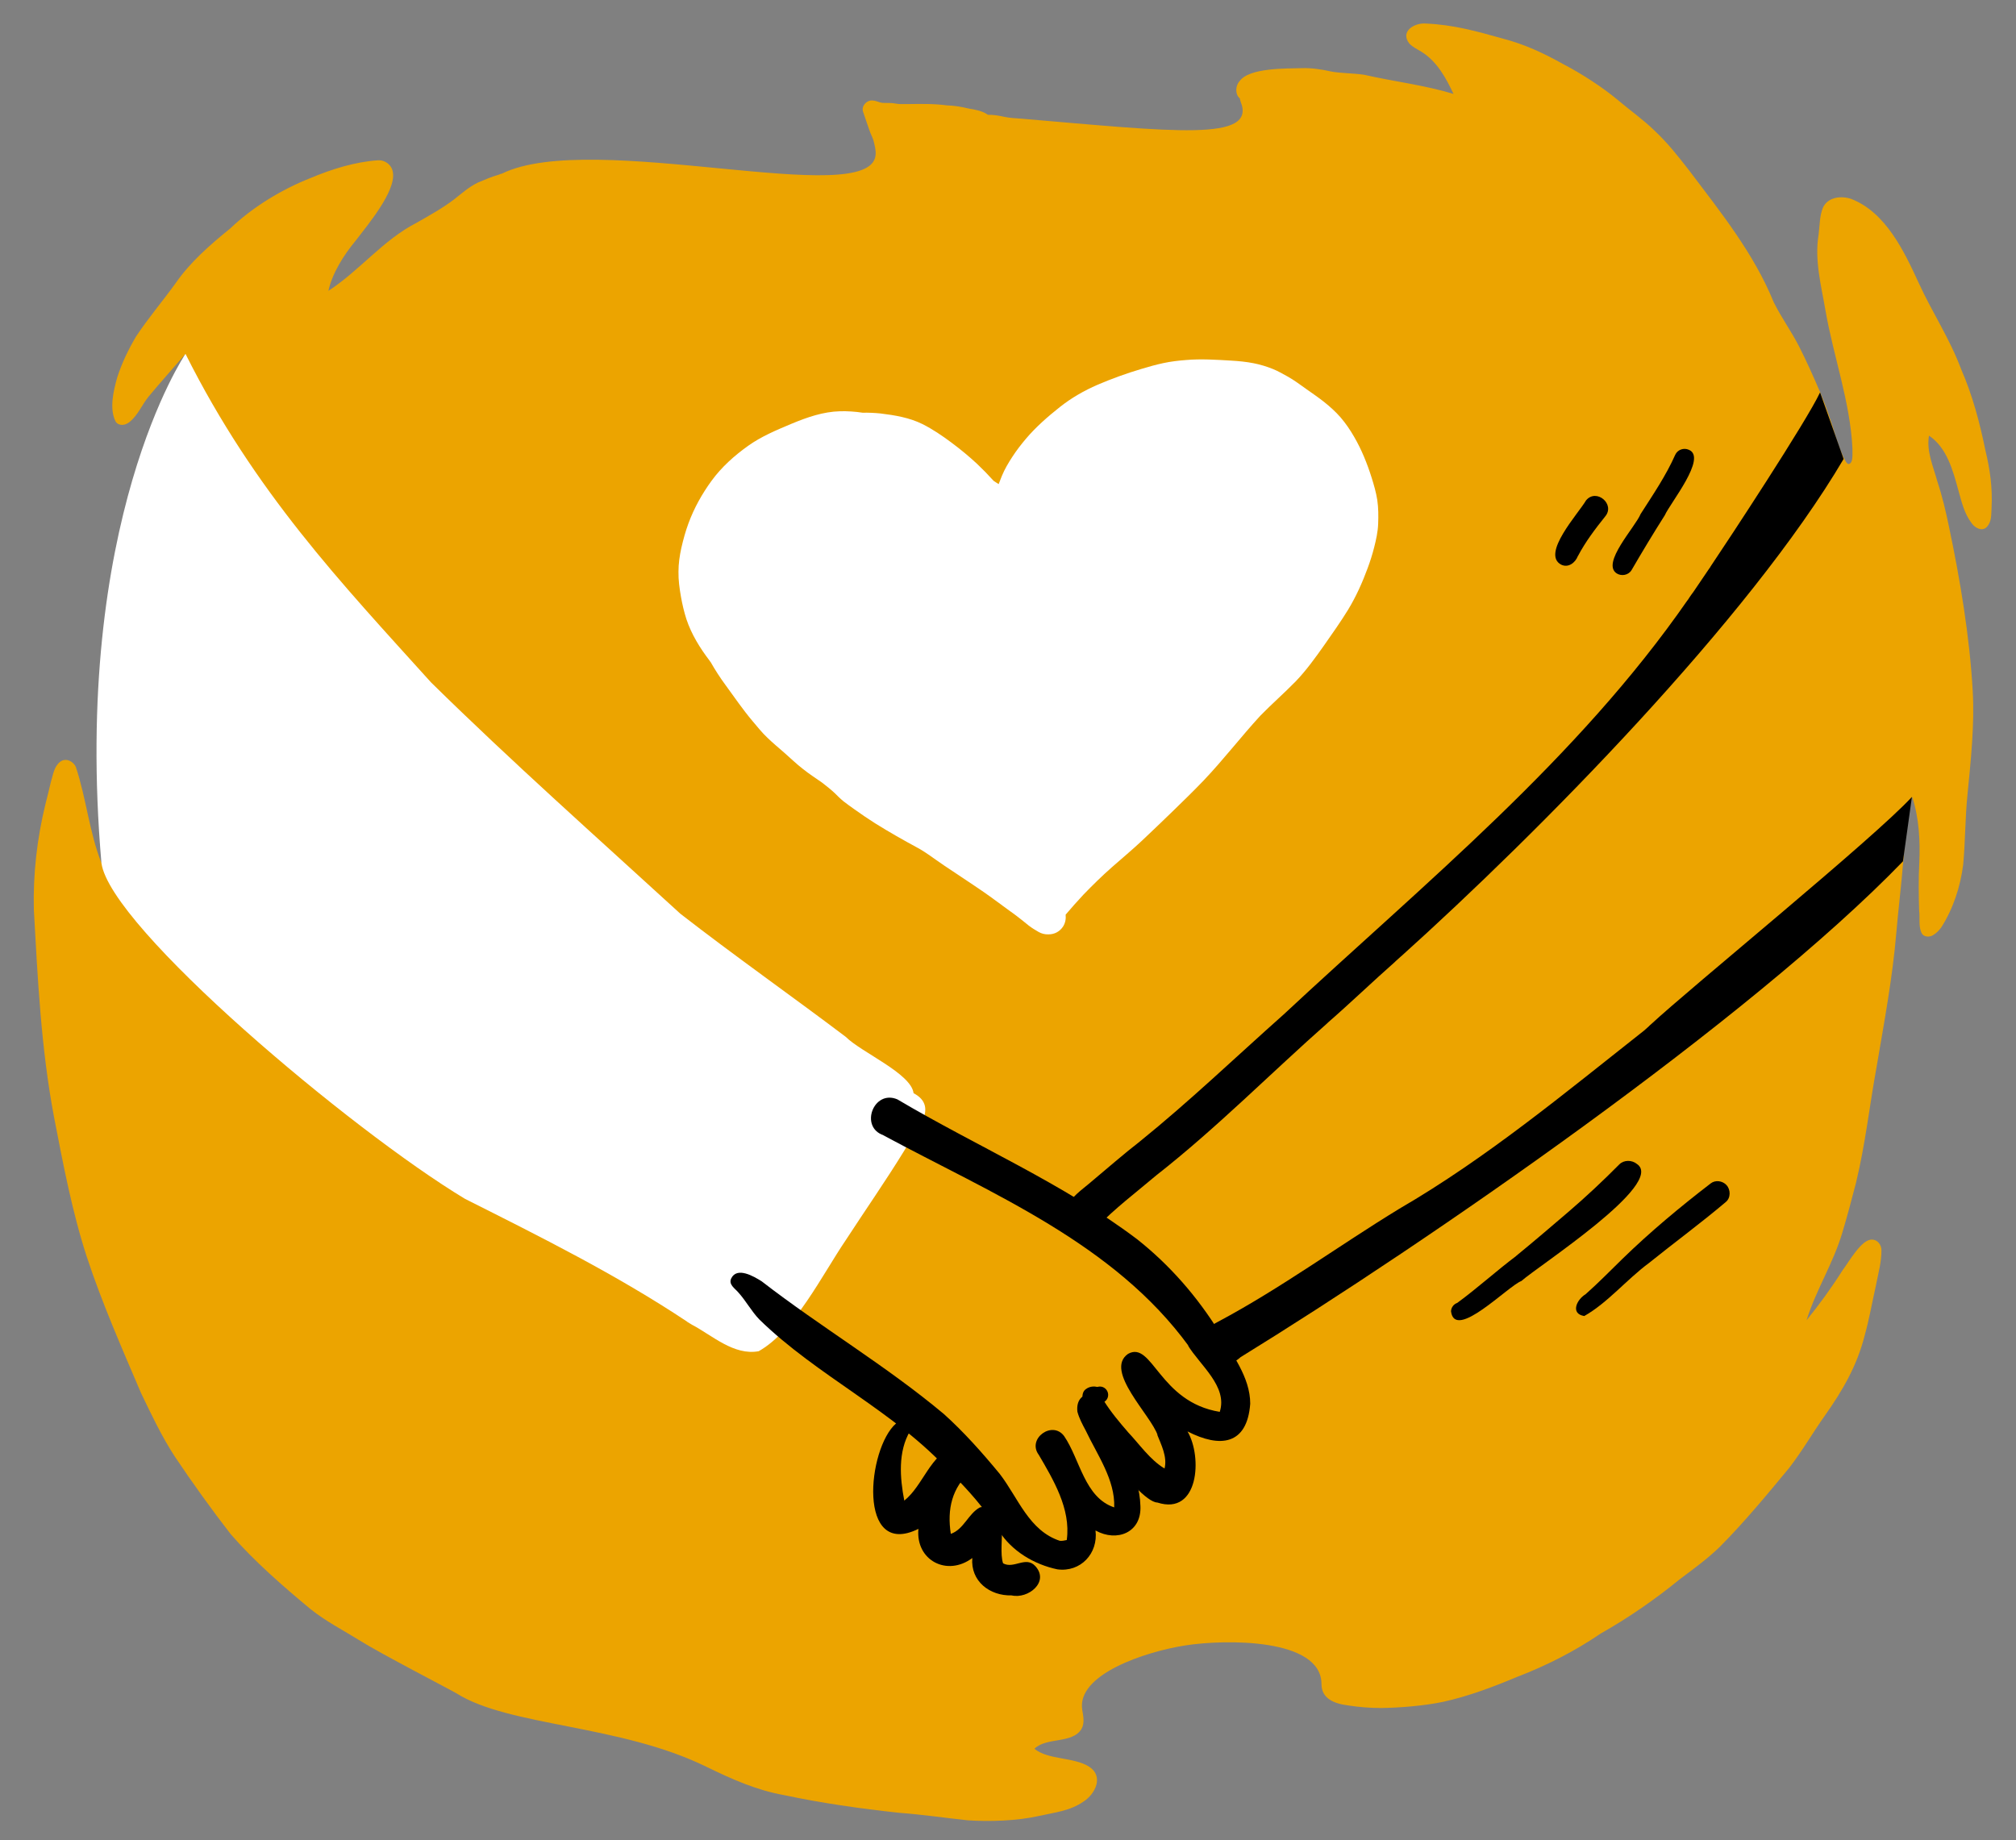
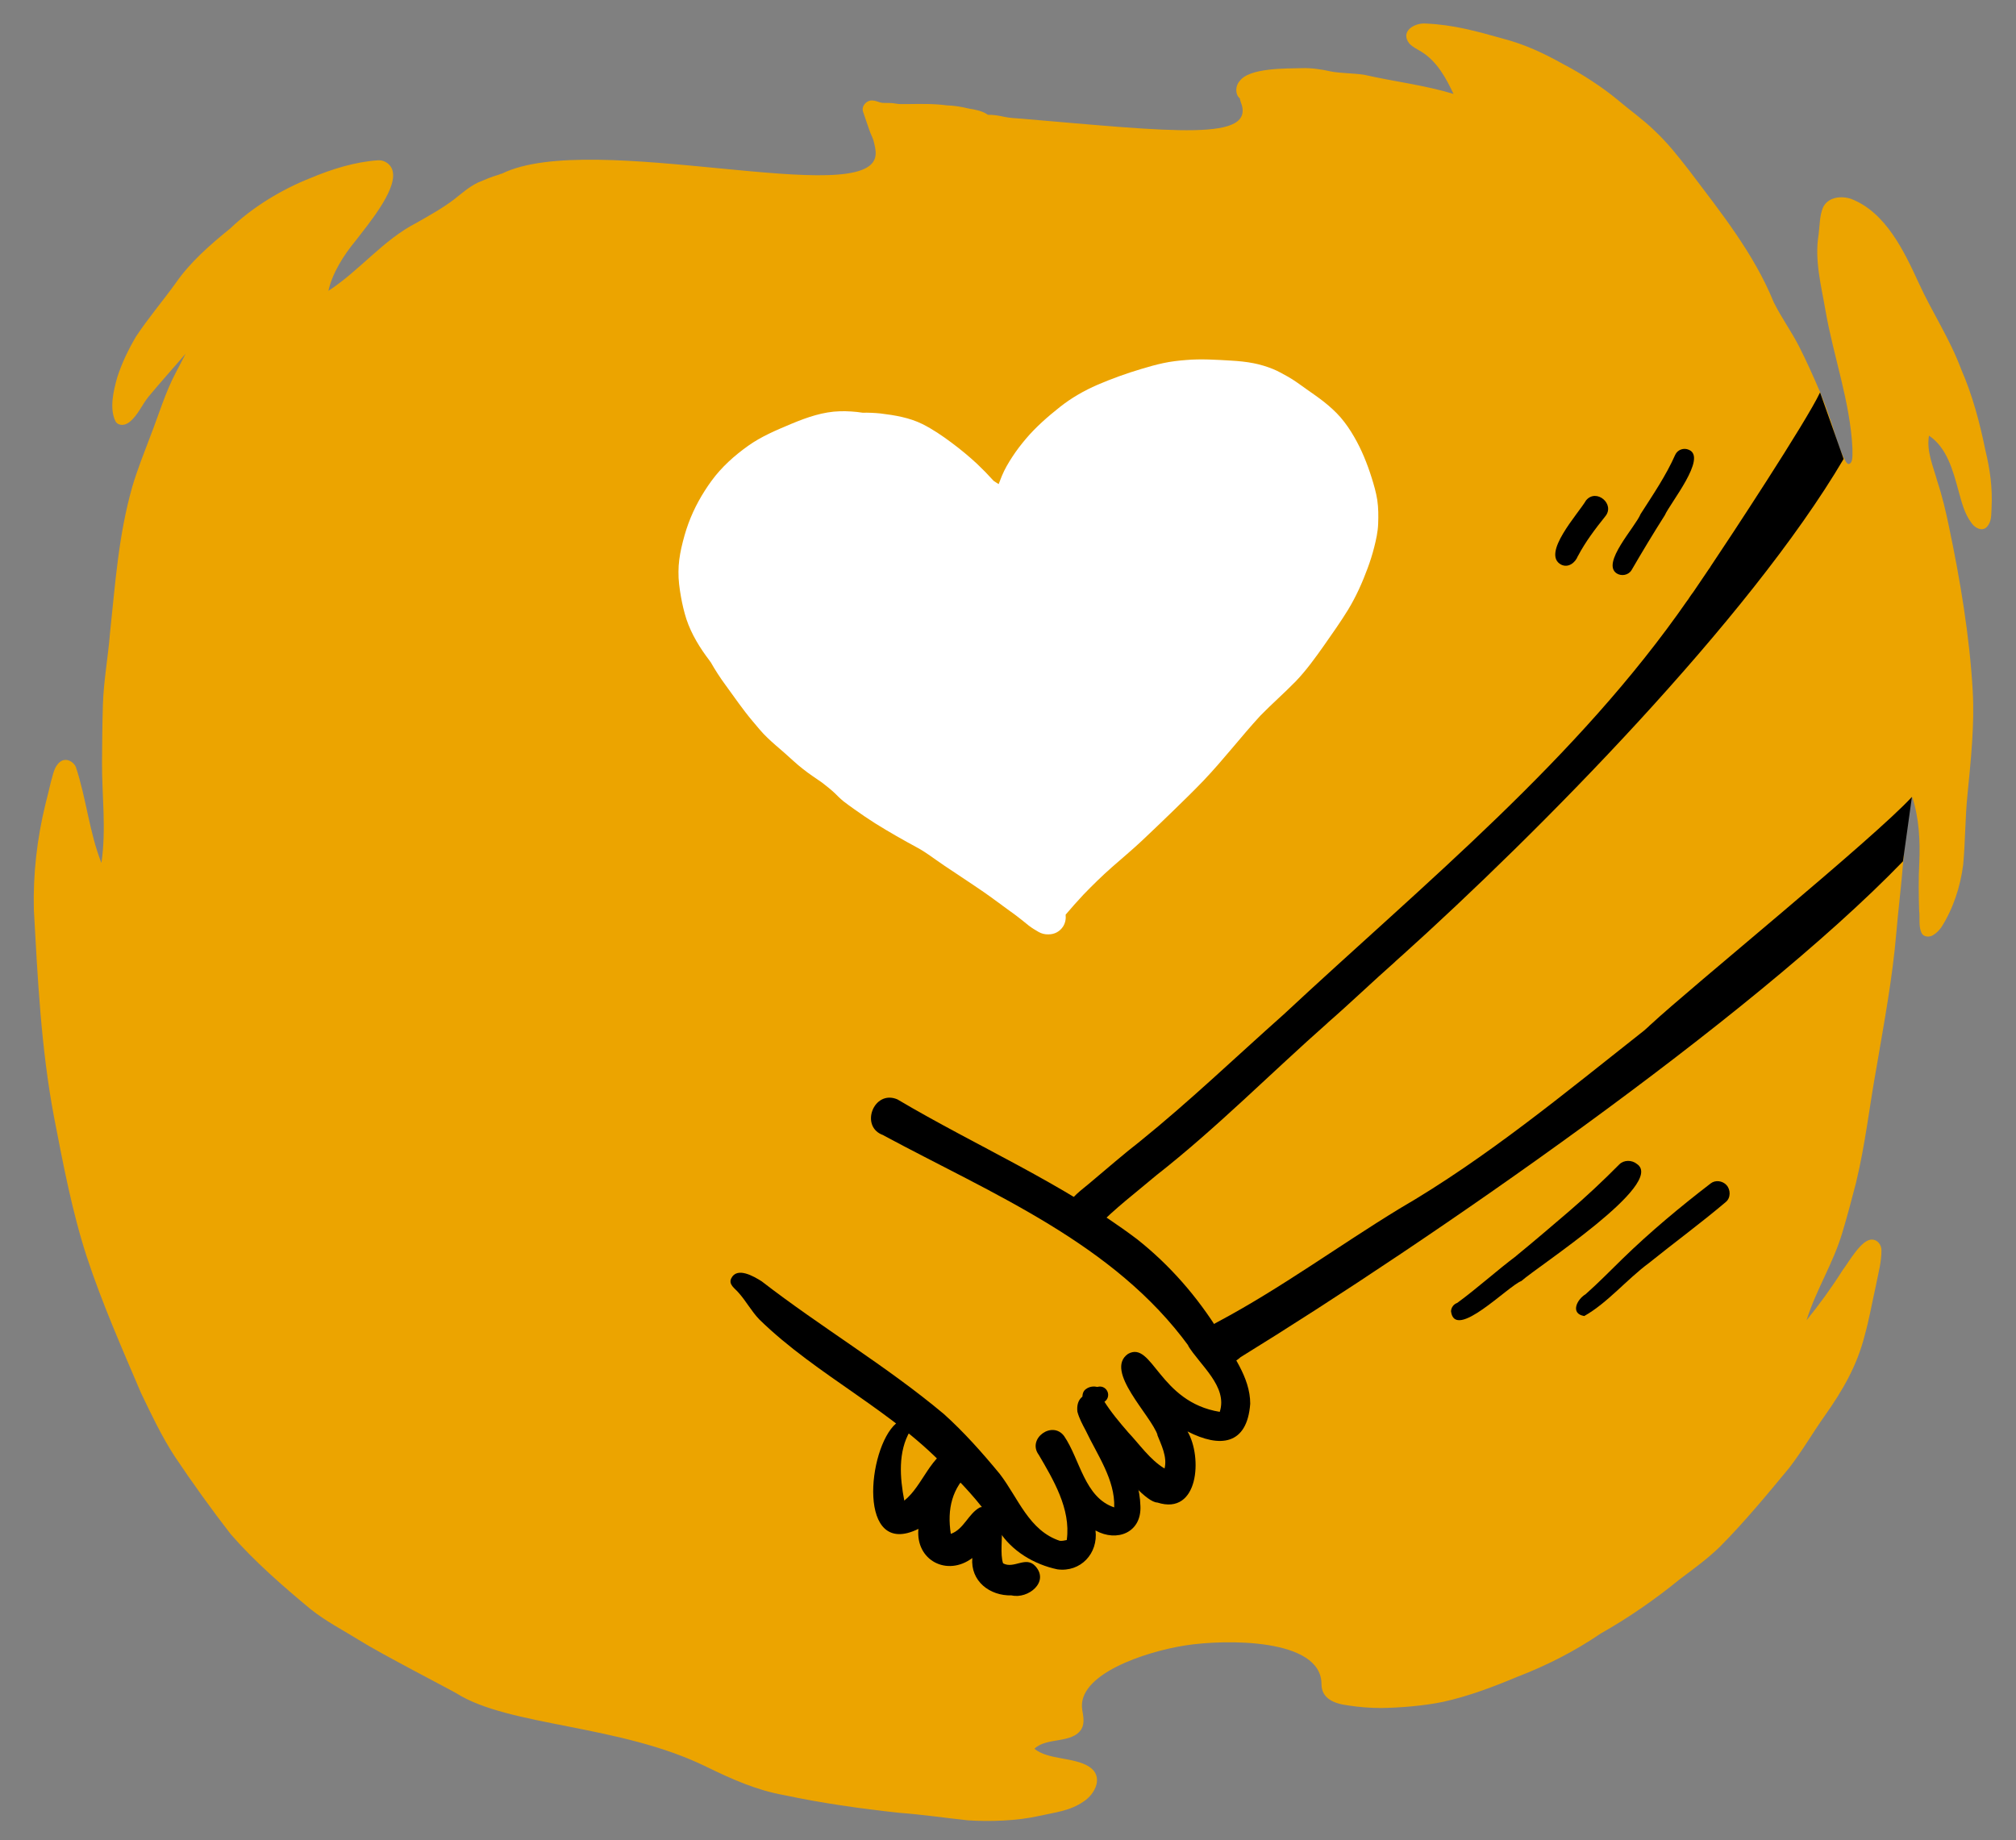
<svg xmlns="http://www.w3.org/2000/svg" version="1.1" id="Layer_1" x="0px" y="0px" viewBox="0 0 1369.5 1250.1" style="enable-background:new 0 0 1369.5 1250.1;" xml:space="preserve">
  <rect x="0" y="0" width="1369.5" height="1250.1" fill="#808080" stroke="none" />
  <style type="text/css">
	.st0{fill:#ECA400;}
	.st1{fill:#FFFFFF;}
</style>
  <path class="st0" d="M310.2,1150.5c-3.4-2.1-51.8-27.1-65.9-36c-11.3-7-23-13-33.5-21.4c-18.4-15.3-37.9-32.2-54-50.7  c-13.1-16.9-26.2-35.1-38.1-52.9c-8.9-13.7-15.9-28.5-22.9-43.1c-13.2-30.9-26.6-61.4-36.9-92.7c-10-30.8-16.1-63.3-22.2-94.8  c-8.8-46.5-11.1-94-13.7-140.7c-0.6-24.3,2.1-48.3,7.9-72c1.3-4.9,2.4-9.8,3.6-14.7c1.5-4.8,2.1-10.6,6.3-13.9  c3.8-3,8.9-0.5,10.7,3.4c7.1,21.3,9.2,44.6,17.4,65.3c3.4-23.6,0.3-45.5,0.4-68.6c0.1-12.9,0.2-25.9,0.6-38.9  c0.5-16.2,3.5-32.3,4.8-48.4c3.7-34.8,5.8-66.6,15.1-99.5c3.3-11.4,8.4-24.1,12.7-35.5c5.5-14.1,9.8-28.8,16.9-42.2  c2.3-4.3,4.5-8.6,6.7-12.9c-8.4,9.8-17,19.3-25.2,29.2c-4.4,5.4-7.2,12.6-12.9,17.2c-2.8,2.3-7.1,3-9.4-0.2c-4.5-8.8-1.5-21,1-30  c3.1-9.7,7.5-18.8,12.7-27.7c8.6-13,18.3-24.3,27-36.4c9.7-14.1,23.4-26.1,37-37.1c15.3-14.6,35-26.6,54.8-34.4  c14.3-6,29.9-10.9,45.6-12l0,0c5-0.3,9.5,3.2,10.2,8.2c2.2,12.8-17.2,35.8-25.2,46.3c-8.1,9.7-16,22.2-18.6,34.2  c21.5-14,37-34.5,60-46.3c9.1-5.2,17.6-9.9,25.6-16c5.2-4.1,9.6-8.1,15.8-11.2c5-2.1,9.3-4,14.6-5.5c0.6-0.5,1.3-0.4,2-0.7  c61.5-30.1,250,25.1,253.7-12.5c0.3-3.5-0.6-6.6-1.5-10.2c-0.8-2.4-2-4.5-2.8-7c-1.5-4.5-2.9-8.3-4.3-12.6c-1-3.8,2.7-7.8,6.7-7.3  l0,0c2.3,0.1,4.3,1.3,6.5,1.6c1.9,0.1,4.2,0,6,0.1s3.9,0.6,5.8,0.7c1.9,0,4,0,5.9,0c8.8-0.1,17.4-0.3,26.2,0.9c5,0.1,10.1,1,15,2.2  c4.5,0.7,9.2,1.6,12.8,4.2c4.1-0.1,7.5,0.6,11.3,1.4c3.6,0.8,7.4,0.9,11.2,1.2c103.6,8.8,160.2,15.9,149.2-11.5  c-0.3-0.7-0.4-1.5-0.6-2.3c-3.3-2.7-3-8.6-0.1-11.7c6.6-9.2,31.8-8.5,42.6-8.8c6-0.2,13.1,0.8,19.2,2.2c6.4,1.3,15.7,1.2,22.8,2.3  c20.2,4.6,40.9,7,60.7,13c-5.2-11-11.3-22.2-21.9-28.7c-2.8-1.7-5.8-3.1-8.1-5.5c-6.6-8.4,3.7-14.3,11.3-13.6l0,0  c18.5,0.8,34,5.1,52.1,10.2c15,3.9,27.8,9.9,41.2,17.4c12.5,6.5,26.7,15.7,37.2,24.5c8.5,7.2,16.6,12.8,24.5,20.4  c9.6,9.1,15.4,16.6,24,27.6c21.2,28.1,43.8,56.2,57.2,89.2c5.1,10.3,11.8,19.5,17.1,29.8c4.7,9.2,10.1,21.1,14.4,31.3  c4,9.4,7.9,21,10.9,31.1c2,6,3.8,11.4,6.7,16.3c0.5,0.6,0.9,1.3,1.7,1.5l0,0c3.6-0.5,2.5-7.8,2.7-10.6  c-1.5-31.5-12.9-62.6-18.3-93.6c-2.9-17-7.6-34.4-4.7-51.7c0.8-6,0.6-12.5,2.9-18.2c3.3-7.4,12.5-8.4,19.4-6  c23.4,9.2,35.8,35.5,45.7,57c9.2,20.2,20.9,37.4,28.9,58.8c7.6,17.4,12.6,36.2,16.4,54.9c3.1,12.9,4.9,25.1,4.2,39.1  c-0.3,4.5,0.2,9.2-3.1,12.9c-3.2,3.5-8.2,0.8-10.4-2.4c-5.1-6.7-6.8-14.4-9-22.2c-3.7-13.5-7.8-29.2-20-37.3  c-1.9,10.5,3,21.2,5.7,31.2c3.3,9.9,5.7,20.2,7.8,30.3c7.7,36.5,14.1,75,16.2,112c1.3,23.2-1.3,47-3.6,70.8  c-1.6,15.8-1.4,31.4-2.9,47.3c-1.9,14.8-6.8,29.9-14.9,42.5c-1.7,2.3-3.4,3.9-5.2,5c-2.1,1.6-6,1.8-7.8-0.6  c-2.7-4.7-1.3-10.6-2-15.8c-0.3-10.2-0.5-21.5,0.1-32.4c0.7-15.1-0.2-30.7-4.8-44.9c-4.6,15.2-4.7,28.9-6.1,43.8  c-1.3,16.2-3.3,32.2-4.7,48.4c-2.5,30.2-8.3,61.2-13.4,91.2c-4.9,26.8-7.6,52.4-14,78.8c-2.9,11.2-5.9,22.6-9.3,33.9  c-6.3,21.1-17.7,38.5-24.3,59.5c8.6-10.6,17.1-22.3,24.5-34c4.1-5.4,12.9-21.2,19.9-20.8c3.8-0.1,6.5,3.6,6.5,7.2  c0,8.5-2.2,15.6-3.9,24.6c-2.5,11.1-4.4,22.2-7.5,33.3c-5.2,20.6-15,37.4-27,54.4c-8.3,11.7-15.4,24.1-24.3,35.6  c-14.7,17.8-30.6,37-47,53.5c-8.4,8.2-18.1,15.2-27.4,22.2c-16.8,13.7-34.7,26.1-53.6,36.8c-17.6,12-36.8,21.8-56.9,29.5  c-14.7,6.2-33,13.2-50.1,16.9c-13.2,2.8-30.6,4.1-42.3,4.2c-7.6,0-14.7-0.6-22-1.7c-9.7-1.2-18.4-4.6-18.4-14.6  c-0.1-31.2-65.2-30.5-92.6-26.2s-74,19.8-69.9,43.9c0.7,4.2,1.7,8.8-0.5,12.8c-6.2,10.3-23.8,5.4-32,13.5  c9.4,7.7,26.7,5.5,37.2,12.2c10,6.5,4.3,18.4-3.9,23.7c-9.3,6.4-19.4,7.3-30,9.7c-14.9,3.4-33.6,4-48.7,3  c-15.8-1.7-30.5-3.9-46.5-5.1c-26.9-2.9-53.2-6.7-78.1-12c-18.6-3.3-35.5-10.8-52.9-19.3C421.1,1171.5,345.9,1173,310.2,1150.5z" />
-   <path class="st1" d="M68.9,586.3c5.8,43.7,169.9,181.8,247,228.2c51.5,25.9,102.9,51.5,151,83.5c-0.1,0-0.2-0.1-0.3-0.1  c1.7,1,3.4,2.1,5.1,3.1c-0.5-0.3-1.1-0.7-1.6-1c13.9,7.4,28.5,21.1,45.3,18c24.5-13.8,43.2-52,59.1-75.4  c13.2-20.3,27.1-40.2,39.8-60.9c6.3-11.6,24.7-29.3,6.3-39c-1.6-13.4-35.5-27.7-46.1-38.3c-37.2-28.1-75.5-55-112.3-83.6  c-56.8-52-114.5-103.2-169.4-157.2C231.7,395.9,173,334.3,126,240.4C126,240.4,48.8,353.7,68.9,586.3z" />
  <path d="M718.3,1066.2c-15.7-3.3-30.9-12.3-39.6-26c-9.5-14.9-21-28.1-33.6-40.4c-37.4-41.1-89.7-64.7-129.3-103.4  c-5.4-5.6-9.1-12.7-14.3-18.4c-2.3-2.7-6.7-5.3-4.8-9.4c3.9-8.2,15.3-1.5,20.7,1.9c40.3,31.2,84.5,57.3,123.7,90.1  c13.8,12.4,26.2,26.4,38,40.7c12.6,16.3,19.8,38.7,41.1,45.6c-0.1,0-0.2,0-0.3-0.1c1.6,0.2,3.2-0.2,4.7-0.5c0.1-0.3,0.2-0.5,0.3-0.8  c-0.1,0.2-0.1,0.4-0.2,0.5c2.8-20.9-9.2-40.8-19.4-58.2c0.1,0.1,0.2,0.2,0.2,0.4c-7.8-11,9.5-23.3,17.4-12.5  c10.8,15.8,13.8,41.7,34,48.4c0.7-18.8-11.6-35.8-19.4-52.3c-2.2-4.1-4.4-8.2-5.6-12.7c-1.9-16.6,19.5-15.3,19.8,0.6  c7.9,20.8,22.4,40.5,23,63.4c0.9,18.1-15.9,24.8-30.5,16.7C746.1,1055.4,734.1,1068.3,718.3,1066.2z" />
  <path d="M741.5,947.6c0-3.1,2.6-5.6,5.7-5.6c3.1,0,5.6,2.6,5.6,5.7c0,3.1-2.6,5.6-5.7,5.6C744,953.3,741.4,950.7,741.5,947.6z" />
  <path d="M786.2,1020.8c-13.5-0.2-62-67.6-48.6-77c5.9-4.6,16.1,0.1,12.2,7.8c4.8,7.7,10.6,14.6,16.5,21.4c-0.1-0.1-0.2-0.2-0.3-0.3  c8.1,8.5,15,18.9,25.1,25c2-8-2.3-16.2-5.2-23.5c0.2,0.4,0.4,0.8,0.6,1.1c-4.4-13.7-36.7-44-20.2-55.5c16.6-9.2,21,32.7,62.3,39.4  c5.6-17.3-13.6-31.8-21.8-45.4c0.3,0.4,0.7,0.7,1,1.1c-51.1-70.3-133.9-103.8-208.1-143.8c0.2,0.1,0.4,0.2,0.6,0.2  c-16.6-5.4-6.9-31.3,9.3-24.4c54,32,112.3,56.9,162.7,94.9c22.3,17.6,40.9,39,55.9,63.1c8.6,15.2,21.1,30.6,21.1,48.8  c-2.1,28.2-20.6,30.1-42.6,18.8C816.9,989.8,814.4,1029.9,786.2,1020.8z" />
  <path d="M1252.4,311.8c-64.4,109.3-207.2,253.9-300.8,338.1c0.2-0.1,0.3-0.3,0.4-0.4c-1.6,1.5-3.3,2.9-4.9,4.4  c0.4-0.3,0.8-0.7,1.2-1c-15.9,14-31.1,28.7-47.1,42.6c0.4-0.3,0.8-0.7,1.2-1c-39.1,34.5-75.8,71.8-116.9,104  c-13.7,11.6-28.2,22.5-40.7,35.5c-8.5,9.1-24.7-0.2-21-12.2c3-8.3,11.2-13.4,17.6-19c10.9-9.1,21.6-18.5,32.8-27.2  c33.8-27.3,65.2-57.4,97.6-86.2c95.9-89.4,199.7-173.5,274.9-282.1c-0.2,0.2-0.3,0.5-0.4,0.7c1.2-1.9,2.5-3.8,3.8-5.6  c-0.3,0.5-0.6,0.9-0.9,1.3c0.3-0.5,0.7-1,1.1-1.5c-0.1,0.2-0.3,0.4-0.4,0.6c3.5-5.2,7-10.3,10.5-15.5c-0.2,0.2-0.3,0.5-0.5,0.7  c0.4-0.6,0.8-1.2,1.2-1.7l-0.1,0.1c0.2-0.2,0.3-0.5,0.5-0.7c0,0.1-0.1,0.1-0.1,0.2c0.2-0.3,0.4-0.5,0.5-0.8c0,0,0,0.1-0.1,0.1  c12.2-18.1,65.4-98.9,74.6-118.6L1252.4,311.8z" />
  <path d="M687.2,1083.9c-14.9,0.4-28-9.7-26.7-25.4c-17,12.8-38.6,1.7-36.6-19.8c-41.9,20.7-34.7-54.8-15.2-71.6  c8.2-9.4,21.5-0.7,9.9,4.7c-0.2,0.3-0.5,0.6-0.7,0.9c0.1-0.2,0.3-0.4,0.4-0.6c-8.4,14.1-7,31.9-4,47.4  c12.9-10.3,17.7-31.6,34.2-36.7c8.9-1.3,15.7,9,11,16.7c-12.9,11.2-16.2,25.9-13.6,42.6c8.9-3.1,11.9-13.8,19.8-18  c22.8-4.9,11.5,25.5,15.7,38c7.4,4.1,15.5-5.3,22,2C713,1074.8,698.4,1086.5,687.2,1083.9z" />
  <path d="M1292.7,585.2c-104.3,107.9-323.2,258.8-450.2,337c0.1-0.1,0.1-0.1,0.2-0.1c-19.3,17.2-38.3-12.8-15.3-24.1  c42.8-22.8,81.9-51.6,123.2-76.8c59.4-34.5,112.4-78.6,166.2-121c0,0-0.1,0-0.1,0.1c1.3-1.1,2.5-2.2,3.8-3.4  c-0.1,0.1-0.2,0.2-0.4,0.3c0.4-0.4,0.8-0.7,1.2-1.1c-0.1,0.1-0.2,0.2-0.3,0.3c28.3-26.3,151.7-126.6,177.8-155" />
  <path d="M985.7,890.9c0.1-2.7,1.9-4.9,4.2-5.7c13.8-10.1,26.5-21.7,40.2-32c-0.1,0-0.1,0.1-0.2,0.1c12.1-9.9,23.9-20,35.7-30.1  c11.9-10.2,23.3-20.9,34.4-32.1c3.2-3.2,8.6-3.1,12-0.3c19.7,13.3-67.1,69.3-78.5,79.5C1024.4,873.7,988.3,911.3,985.7,890.9z" />
  <path d="M1076.2,894.1c-9.7-1.6-5-11.3,0.9-14.8c8.7-7.7,16.8-16,25.1-24.1c18.8-18.3,39.1-35.2,59.9-51.2c3.2-2.5,8-1.8,10.7,1.1  c2.9,3.1,3,8.7-0.4,11.5c-17,14.4-35,27.6-52.4,41.6C1105,869.3,1092,885.2,1076.2,894.1z" />
  <path d="M1098.3,389.6c-10.8-6.9,12.6-31.5,16.2-40.4c8.4-13.1,17.2-26,23.5-40.2c1.6-3.5,5.8-5,9.3-3.4  c12.6,5.3-12.7,36.1-16.4,44.5c-7.8,12.3-15.3,24.7-22.6,37.3C1106.2,390.8,1101.5,391.6,1098.3,389.6z" />
  <path d="M1060.5,383.6c-13.7-7.3,11.8-34.8,16.9-43.6c6.9-8.5,20.1,2.5,13,10.9c-6.8,8.5-13.4,17.2-18.5,26.9c0,0,0,0,0-0.1  C1070.1,382.4,1065.3,386,1060.5,383.6z" />
  <path class="st1" d="M705.6,633.2c-2.4-1.4-4.6-2.7-6.8-4.4c-2.9-2.3-5.7-4.7-8.7-6.9c-3.4-2.5-6.9-5-10.3-7.5  c0.4,0.3,0.8,0.6,1.3,0.9c-2.3-1.7-4.6-3.3-6.9-5c0.4,0.3,0.8,0.6,1.3,0.9c-8.7-6.4-17.8-12.2-26.8-18.3c-4.7-3.1-9.4-6.2-14-9.5  c-4-2.9-8.1-5.7-12.4-8c0.5,0.3,1.1,0.6,1.6,0.9c-10-5.4-19.9-11-29.5-17c-4.7-3-9.3-6.1-13.9-9.4c-2.5-1.8-5.1-3.6-7.5-5.5  c-2.2-1.8-4.1-3.7-6.1-5.7c-2.7-2.5-5.6-4.8-8.6-7.1c-4.3-3-8.8-5.9-12.9-9.2c-4.3-3.3-8.3-7.2-12.4-10.8c-4-3.5-8-6.8-11.8-10.5  c-3.6-3.4-6.7-7.3-9.9-11.1c-6.7-7.9-12.5-16.5-18.6-24.8c-3.6-4.9-6.9-10-9.9-15.3c-0.3-0.4-0.6-0.7-0.8-1.1  c-6.5-8.5-12.3-17.9-15.7-28.1c-1.6-5-2.8-10.1-3.7-15.2c-1-5.7-1.8-11.3-1.7-17.1c0-5.5,0.8-11,2-16.4c1.3-5.6,2.8-11.1,4.8-16.5  c3.8-10.3,9.2-20,15.7-28.9c6.8-9.3,15.4-17,24.8-23.7c9.1-6.5,19.3-10.7,29.5-15c10.6-4.4,21.4-8.2,33-8.5c5.1-0.1,10.2,0.2,15.3,1  c4-0.1,8.1,0.1,12.1,0.5c9.8,1.2,19.6,2.8,28.5,7.2c7,3.5,13.4,7.9,19.6,12.5c6.2,4.6,12,9.4,17.6,14.6c3.9,3.7,7.6,7.5,11.2,11.5  c1.1,0.7,2.2,1.5,3.4,2.2c0.7-1.9,1.5-3.8,2.2-5.6c1.9-4.6,4.5-9,7.2-13.1c2.8-4.3,5.9-8.3,9.2-12.2c6.8-8,14.7-14.9,22.9-21.4  c7.8-6.2,16.5-11.2,25.7-15.2c9.6-4.1,19.5-7.7,29.6-10.7c4.9-1.5,9.9-2.9,15-4s10.2-1.7,15.4-2.1c10.2-0.9,20.6-0.2,30.8,0.4  c5.1,0.3,10.3,0.8,15.3,1.8c4.5,0.9,8.8,2.2,13,3.9c3.5,1.4,6.7,3.3,10,5.1c4.5,2.5,8.7,5.7,12.8,8.6c4,2.8,8.2,5.7,12,8.7  c4,3.2,7.8,6.6,11.2,10.5c3.5,4.1,6.5,8.5,9.2,13.2c5,8.6,8.8,18,11.8,27.5c1.6,5.1,3.1,10.2,3.9,15.4c0.8,5.4,0.8,10.8,0.6,16.3  c-0.2,5.3-1.4,10.7-2.7,15.8c-1.2,4.8-2.7,9.5-4.4,14.1c-3.6,9.8-7.9,19.4-13.3,28.3c-5.1,8.3-10.7,16.2-16.3,24.2  c-6,8.5-12.1,17-19.3,24.5c-7.8,8-16.3,15.4-24.1,23.4c-13.2,14.4-25,29.8-38.4,43.9c-6.8,7.1-13.9,14-21,20.9  c-7,6.7-13.9,13.5-21,20.1c-6.6,6.2-13.6,12-20.4,18c-6.7,5.9-13,12.1-19.2,18.5c-4.2,4.5-8.2,9-12.2,13.7c0.3,2.8-0.2,5.6-1.7,8  c-2.3,3.6-6,5.4-9.9,5.4C709.8,634.9,707.6,634.3,705.6,633.2z" />
</svg>